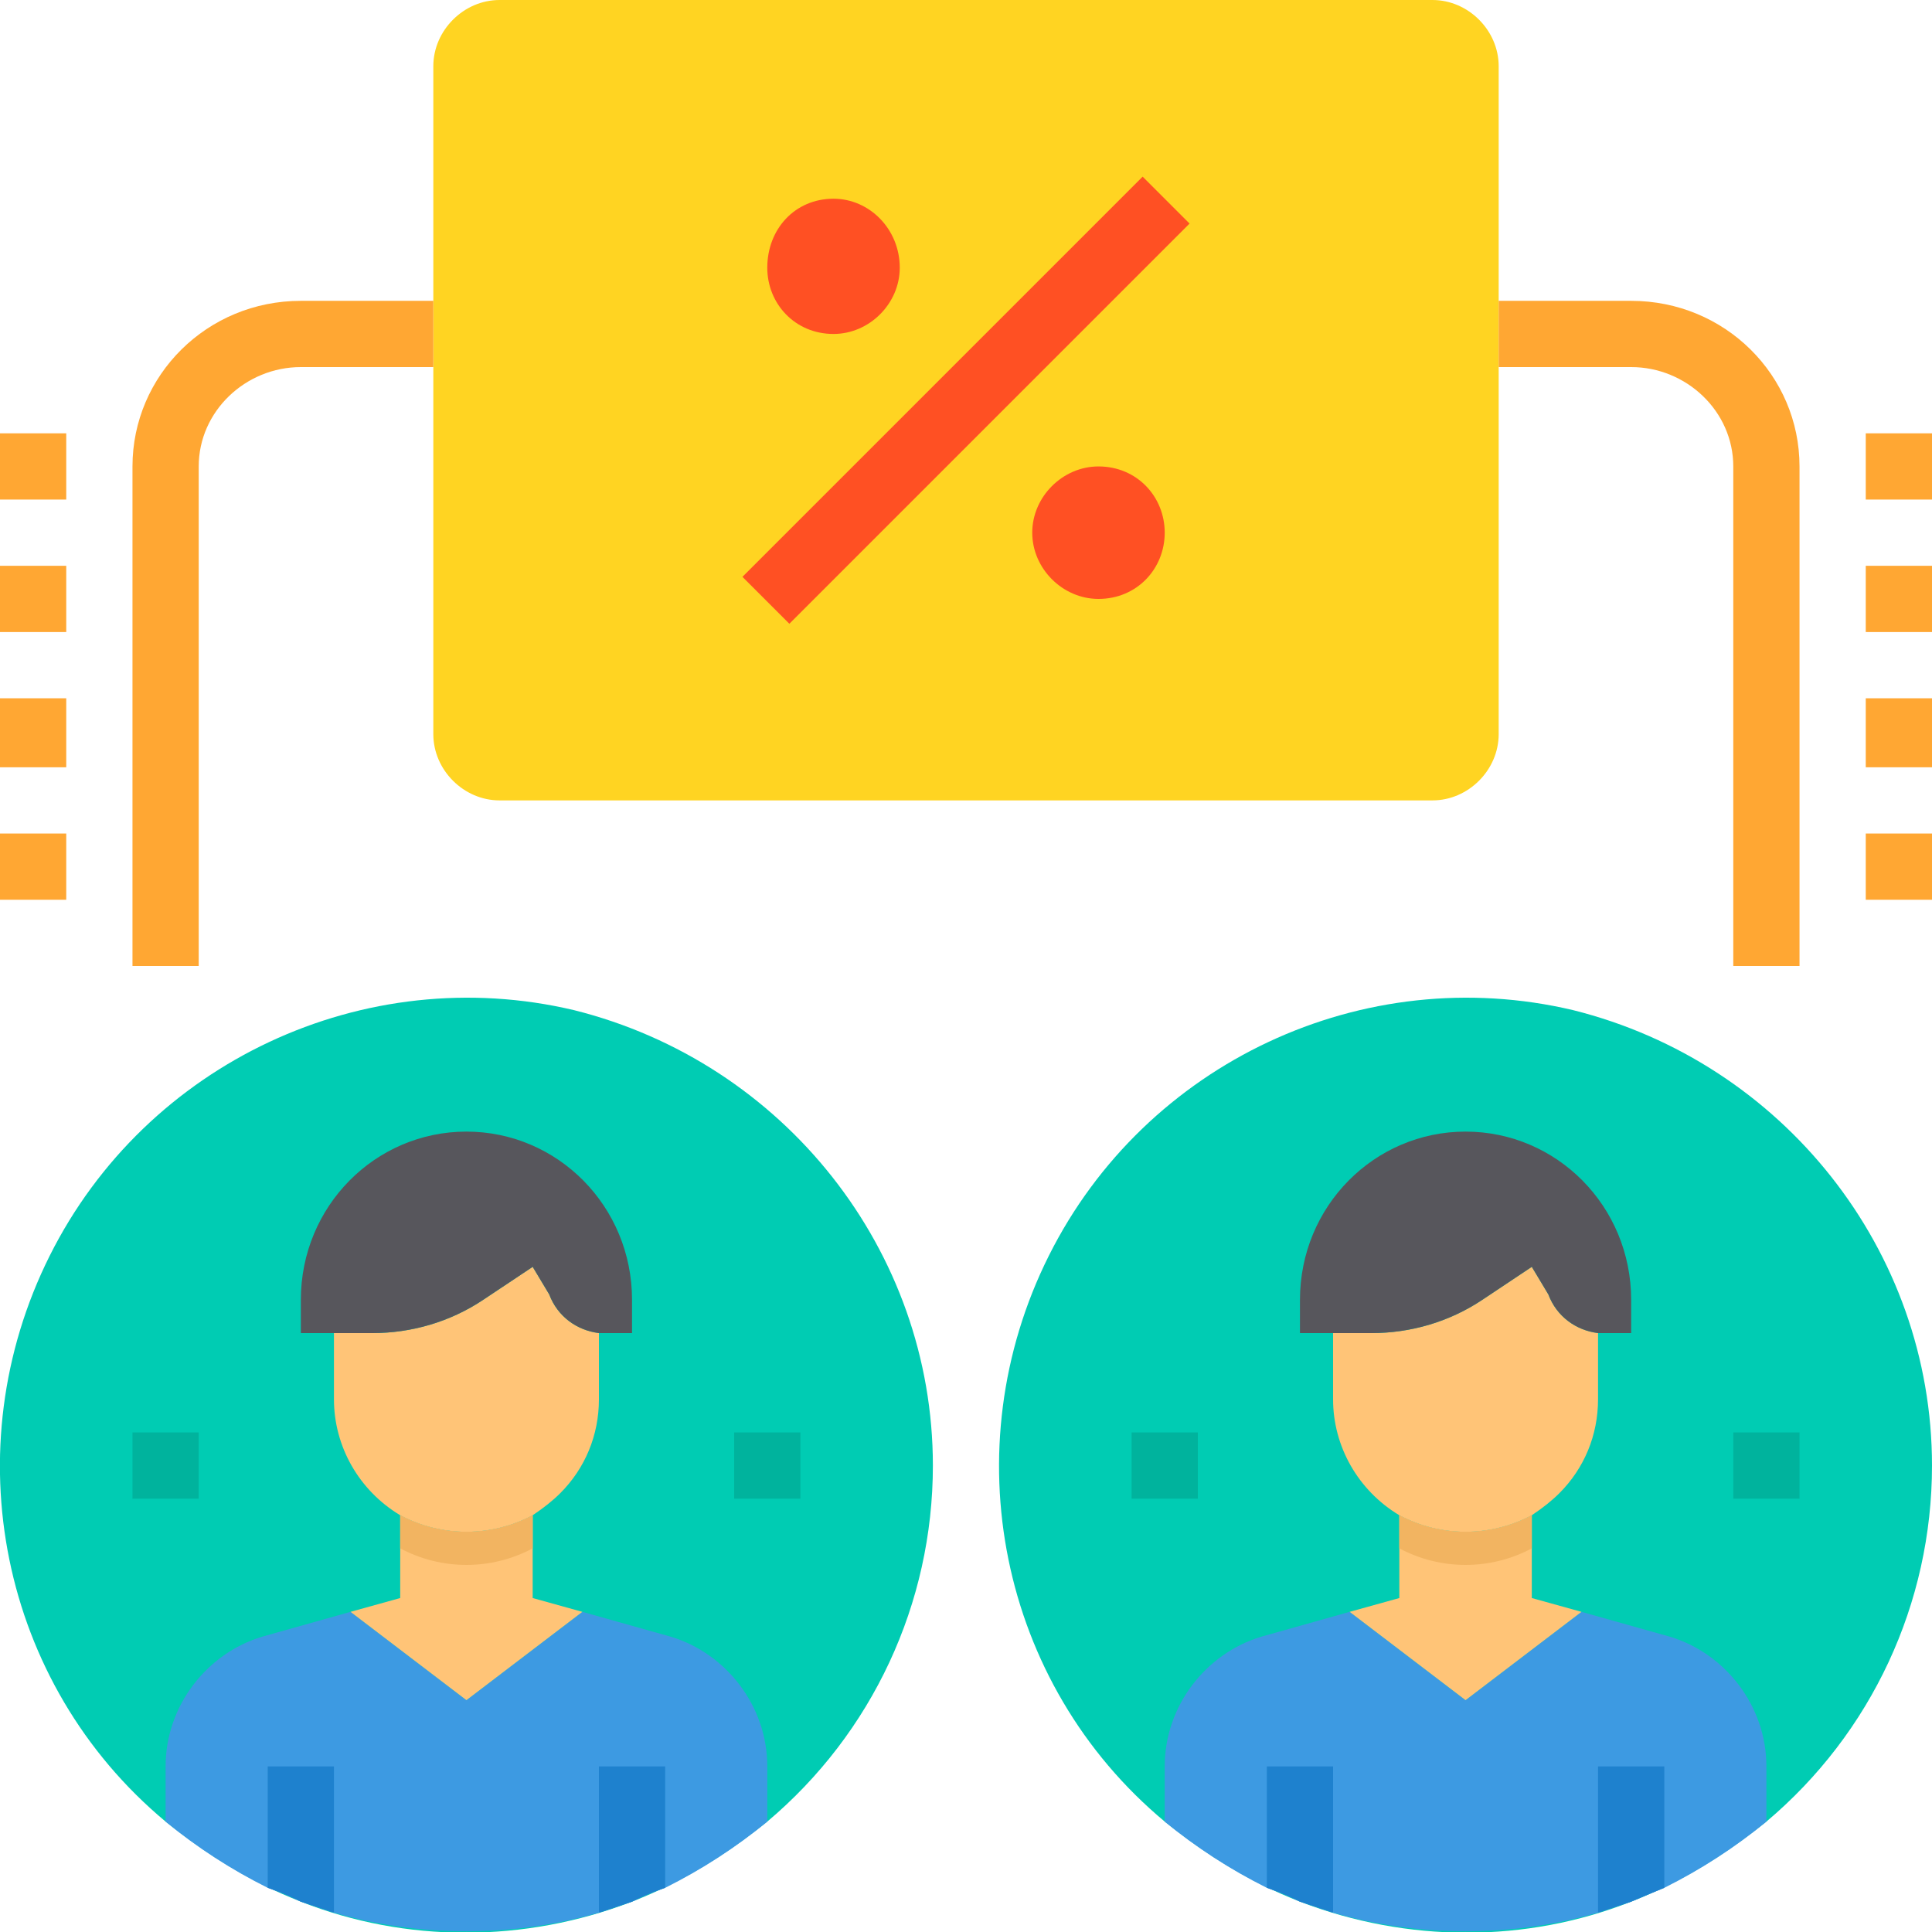
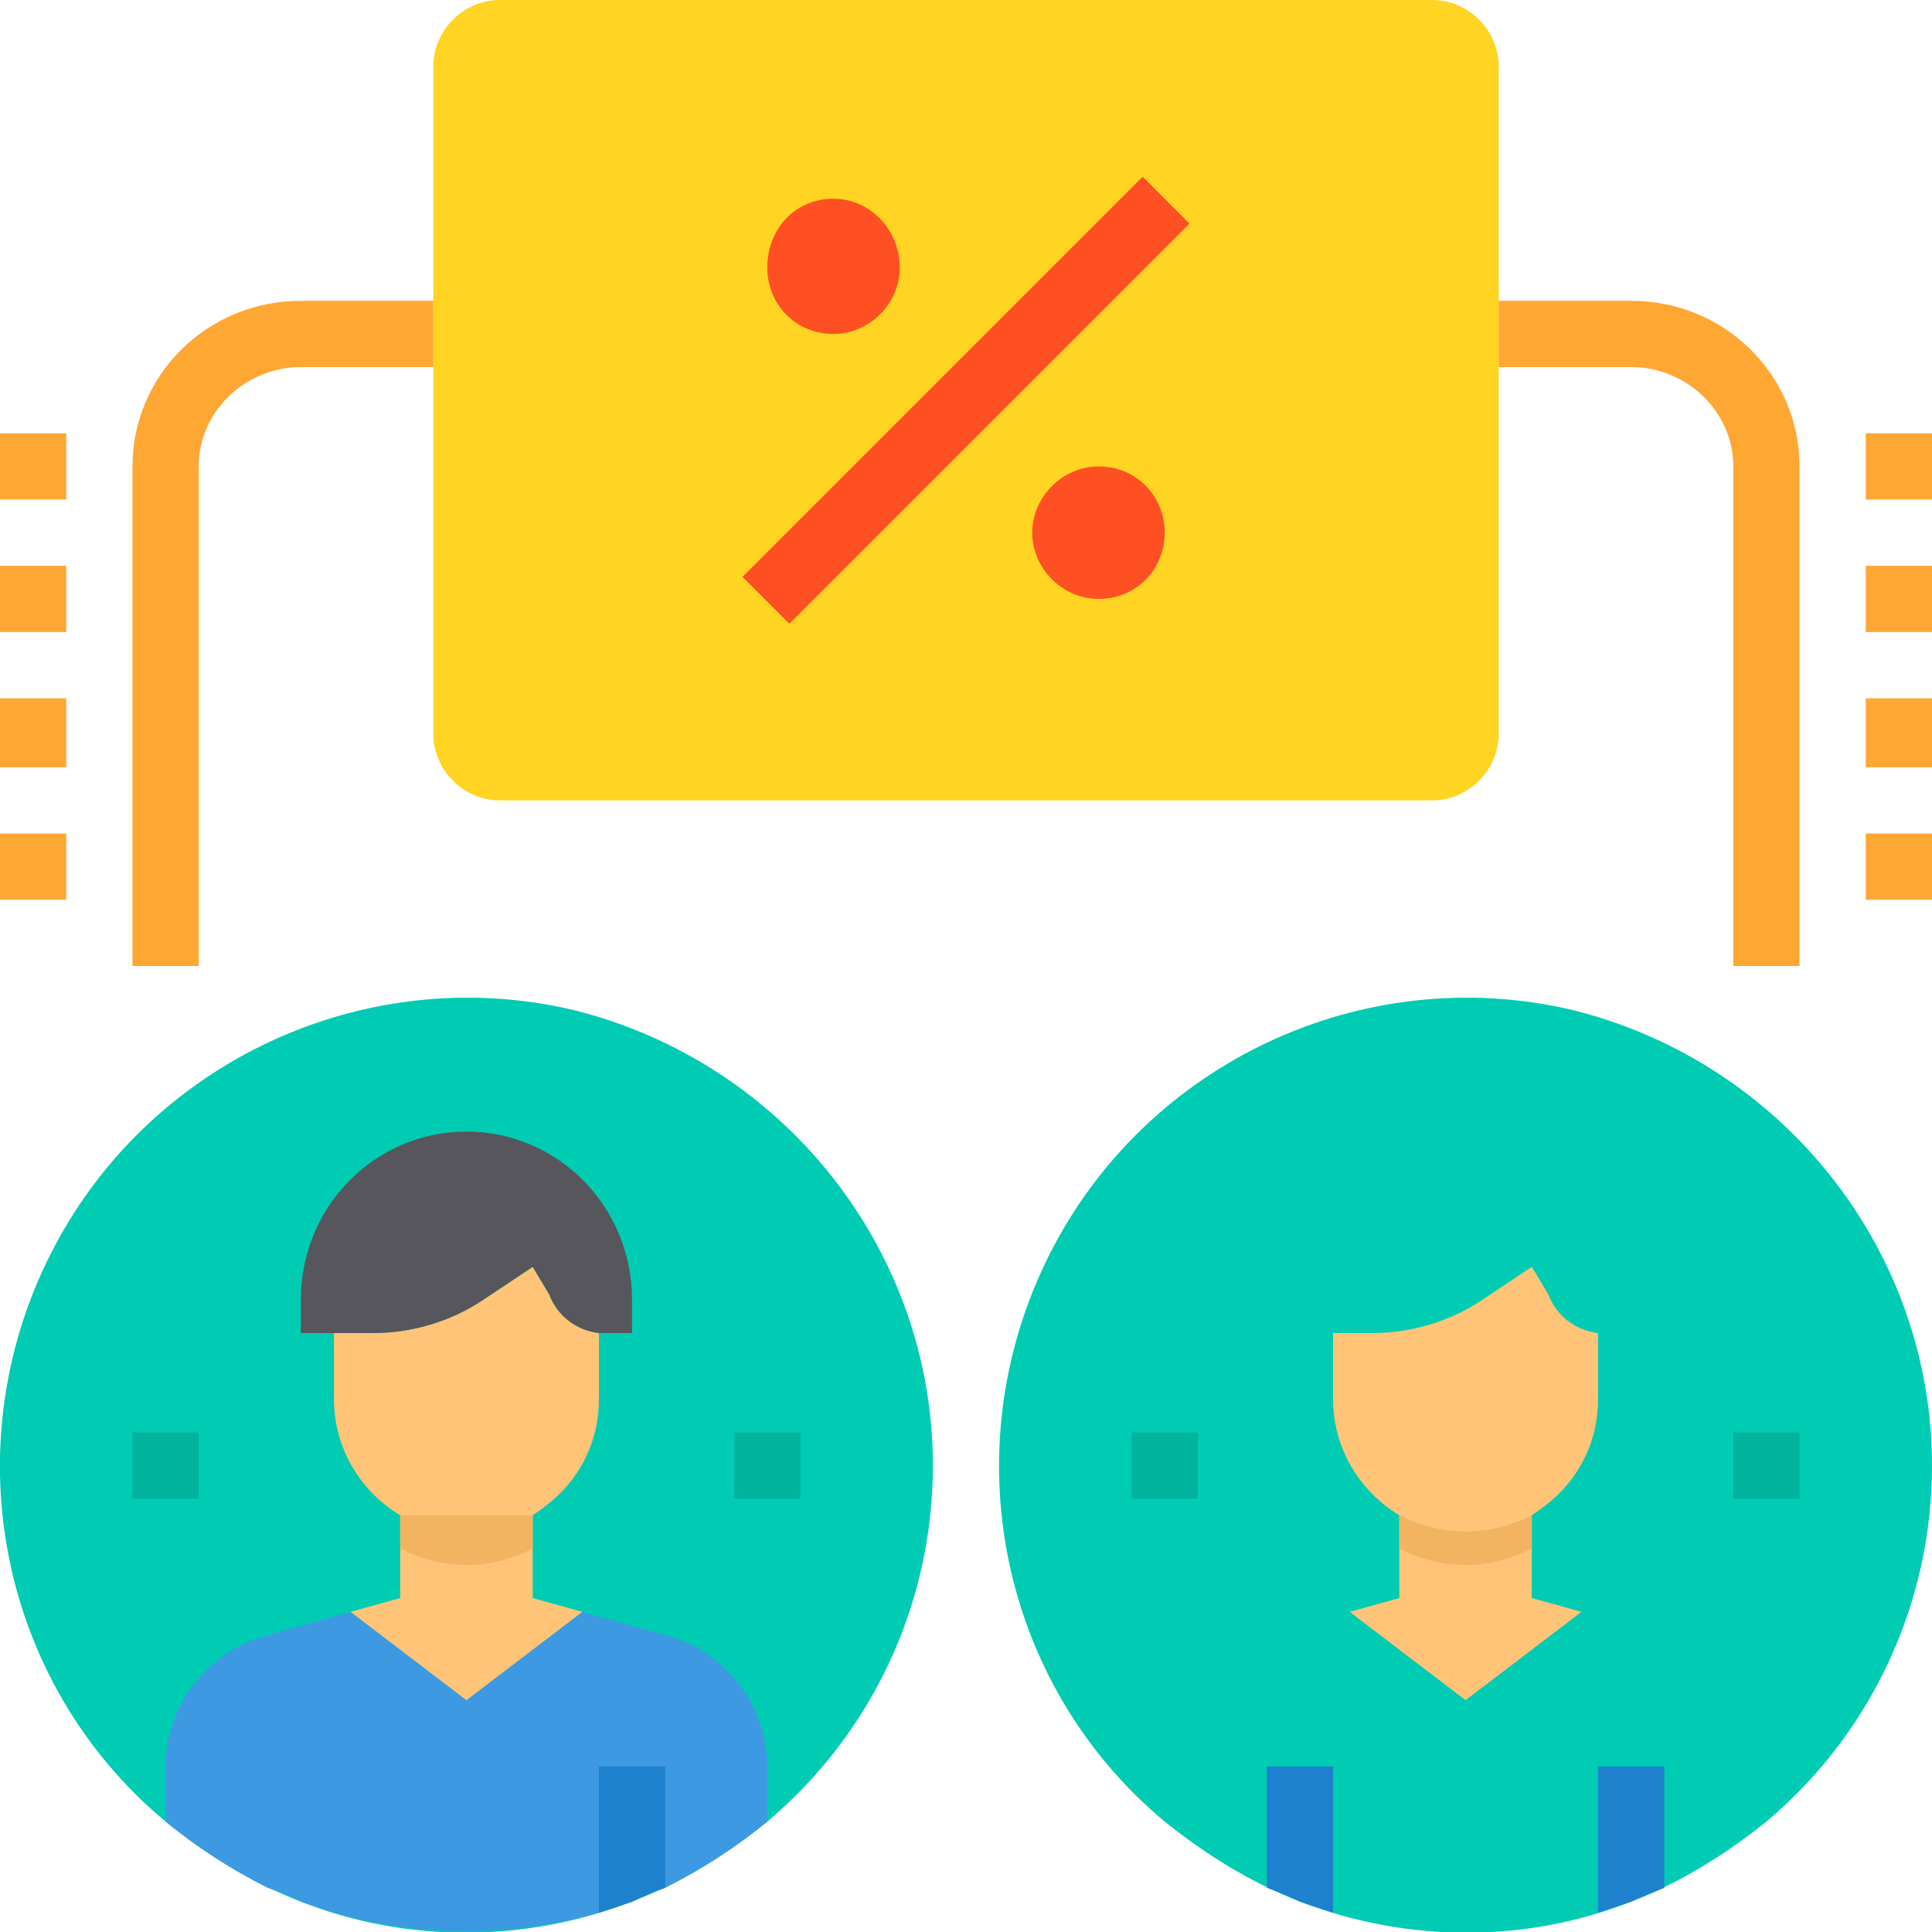
<svg xmlns="http://www.w3.org/2000/svg" version="1.2" viewBox="0 0 70 70" width="70" height="70">
  <style>.a{fill:#00ccb3}.b{fill:#ffd422}.c{fill:#3d9ae2}.d{fill:#ffc477}.e{fill:#57565c}.f{fill:#ff5023}.g{fill:#1e81ce}.h{fill:#00b39d}.i{fill:#ffa733}.j{fill:#f2b461}</style>
  <path class="a" d="m70 53.1c0 5-2.2 9.7-6 12.9-1.5 1.2-3.1 2.2-4.9 2.9-3.8 1.5-8.1 1.5-12 0-1.8-0.7-3.4-1.7-4.9-2.9-6-5-7.7-13.5-4.2-20.5 3.5-7 11.4-10.7 19-8.9 7.6 1.9 13 8.7 13 16.5z" />
  <path class="a" d="m33.8 53.1c0 5-2.2 9.7-6 12.9-1.5 1.2-3.1 2.2-4.9 2.9-3.9 1.5-8.2 1.5-12 0-1.8-0.7-3.4-1.7-4.9-2.9-6-5-7.7-13.5-4.2-20.5 3.5-7 11.4-10.7 19-8.9 7.6 1.9 13 8.7 13 16.5z" />
  <path class="b" d="m18.1 0h33.8c1.3 0 2.4 1.1 2.4 2.4v24.2c0 1.3-1.1 2.4-2.4 2.4h-33.8c-1.3 0-2.4-1.1-2.4-2.4v-24.2c0-1.3 1.1-2.4 2.4-2.4z" />
  <path class="c" d="m27.8 64v2q-1.7 1.4-3.7 2.4-0.6 0.2-1.2 0.5-0.6 0.2-1.2 0.4c-3.1 0.9-6.5 0.9-9.6 0q-0.6-0.2-1.2-0.4-0.6-0.3-1.2-0.5-2-1-3.7-2.4v-2c0-2.2 1.5-4.1 3.5-4.7l3.2-0.9 4.2 3.2 4.2-3.2 3.2 0.9c2 0.6 3.5 2.5 3.5 4.7z" />
-   <path class="c" d="m64 64v2q-1.7 1.4-3.7 2.4-0.5 0.2-1.2 0.5-0.6 0.2-1.2 0.4c-3.1 0.9-6.5 0.9-9.6 0q-0.6-0.2-1.2-0.4-0.6-0.3-1.2-0.5-2-1-3.7-2.4v-2c0-2.2 1.5-4.1 3.5-4.7l3.2-0.9 4.2 3.2 4.2-3.2 3.2 0.9c2 0.6 3.5 2.5 3.5 4.7z" />
  <path class="d" d="m57.9 48.3v2.4c0 1.3-0.5 2.5-1.4 3.4q-0.4 0.4-1 0.8c-1.5 0.8-3.3 0.8-4.8 0-1.5-0.9-2.4-2.5-2.4-4.2v-2.4h1.4c1.4 0 2.8-0.4 4-1.2l1.8-1.2 0.6 1c0.3 0.8 1 1.3 1.8 1.4z" />
  <path class="d" d="m57.3 58.4l-4.2 3.2-4.2-3.2 1.8-0.5v-3c1.5 0.8 3.3 0.8 4.8 0v3z" />
  <path class="d" d="m21.1 58.4l-4.2 3.2-4.2-3.2 1.8-0.5v-3c1.5 0.8 3.3 0.8 4.8 0v3z" />
  <path class="d" d="m21.7 48.3v2.4c0 1.3-0.5 2.5-1.4 3.4q-0.4 0.4-1 0.8c-1.5 0.8-3.3 0.8-4.8 0-1.5-0.9-2.4-2.5-2.4-4.2v-2.4h1.4c1.4 0 2.8-0.4 4-1.2l1.8-1.2 0.6 1c0.3 0.8 1 1.3 1.8 1.4z" />
  <path class="e" d="m16.9 41c3.3 0 6 2.7 6 6.1v1.2h-0.9q-0.1 0-0.3 0c-0.8-0.1-1.5-0.6-1.8-1.4l-0.6-1-1.8 1.2c-1.2 0.8-2.6 1.2-4 1.2h-2.6v-1.2c0-3.4 2.7-6.1 6-6.1z" />
-   <path class="e" d="m55.5 45.9l-1.8 1.2c-1.2 0.8-2.6 1.2-4 1.2h-2.6v-1.2c0-3.4 2.7-6.1 6-6.1 3.3 0 6 2.7 6 6.1v1.2h-0.9q-0.1 0-0.3 0c-0.8-0.1-1.5-0.6-1.8-1.4z" />
  <path fill-rule="evenodd" class="f" d="m39.8 21.7c-1.3 0-2.4-1.1-2.4-2.4 0-1.3 1.1-2.4 2.4-2.4 1.4 0 2.4 1.1 2.4 2.4 0 1.3-1 2.4-2.4 2.4z" />
  <path fill-rule="evenodd" class="f" d="m30.2 12.1c-1.4 0-2.4-1.1-2.4-2.4 0-1.4 1-2.5 2.4-2.5 1.3 0 2.4 1.1 2.4 2.5 0 1.3-1.1 2.4-2.4 2.4z" />
-   <path class="g" d="m12.1 64v5.3q-0.6-0.2-1.2-0.4-0.6-0.3-1.2-0.5v-4.4z" />
  <path class="g" d="m24.1 64v4.4q-0.6 0.2-1.2 0.5-0.6 0.2-1.2 0.4v-5.3z" />
  <path fill-rule="evenodd" class="h" d="m7.2 51.9v2.4h-2.4v-2.4z" />
  <path fill-rule="evenodd" class="h" d="m29 51.9v2.4h-2.4v-2.4z" />
  <path class="g" d="m48.3 64v5.3q-0.6-0.2-1.2-0.4-0.6-0.3-1.2-0.5v-4.4z" />
  <path class="g" d="m60.3 64v4.4q-0.5 0.2-1.2 0.5-0.6 0.2-1.2 0.4v-5.3z" />
  <path fill-rule="evenodd" class="h" d="m43.4 51.9v2.4h-2.4v-2.4z" />
  <path fill-rule="evenodd" class="h" d="m65.2 51.9v2.4h-2.4v-2.4z" />
  <path class="i" d="m65.2 35h-2.4v-18.1c0-2-1.7-3.6-3.7-3.6h-4.8v-2.4h4.8c3.4 0 6.1 2.7 6.1 6z" />
  <path fill-rule="evenodd" class="i" d="m70 15.7v2.4h-2.4v-2.4z" />
  <path fill-rule="evenodd" class="i" d="m70 20.5v2.4h-2.4v-2.4z" />
  <path fill-rule="evenodd" class="i" d="m70 25.3v2.5h-2.4v-2.5z" />
  <path fill-rule="evenodd" class="i" d="m70 30.2v2.4h-2.4v-2.4z" />
  <path class="i" d="m7.2 35h-2.4v-18.1c0-3.3 2.7-6 6.1-6h4.8v2.4h-4.8c-2 0-3.7 1.6-3.7 3.6z" />
  <path fill-rule="evenodd" class="i" d="m2.4 15.7v2.4h-2.4v-2.4z" />
  <path fill-rule="evenodd" class="i" d="m2.4 20.5v2.4h-2.4v-2.4z" />
  <path fill-rule="evenodd" class="i" d="m2.4 25.3v2.5h-2.4v-2.5z" />
  <path fill-rule="evenodd" class="i" d="m2.4 30.2v2.4h-2.4v-2.4z" />
  <path class="f" d="m26.9 20.9l14.5-14.5 1.7 1.7-14.5 14.5z" />
-   <path class="j" d="m19.3 54.9v1.2c-1.5 0.8-3.3 0.8-4.8 0v-1.2c1.5 0.8 3.3 0.8 4.8 0z" />
+   <path class="j" d="m19.3 54.9v1.2c-1.5 0.8-3.3 0.8-4.8 0v-1.2z" />
  <path class="j" d="m55.5 54.9v1.2c-1.5 0.8-3.3 0.8-4.8 0v-1.2c1.5 0.8 3.3 0.8 4.8 0z" />
</svg>